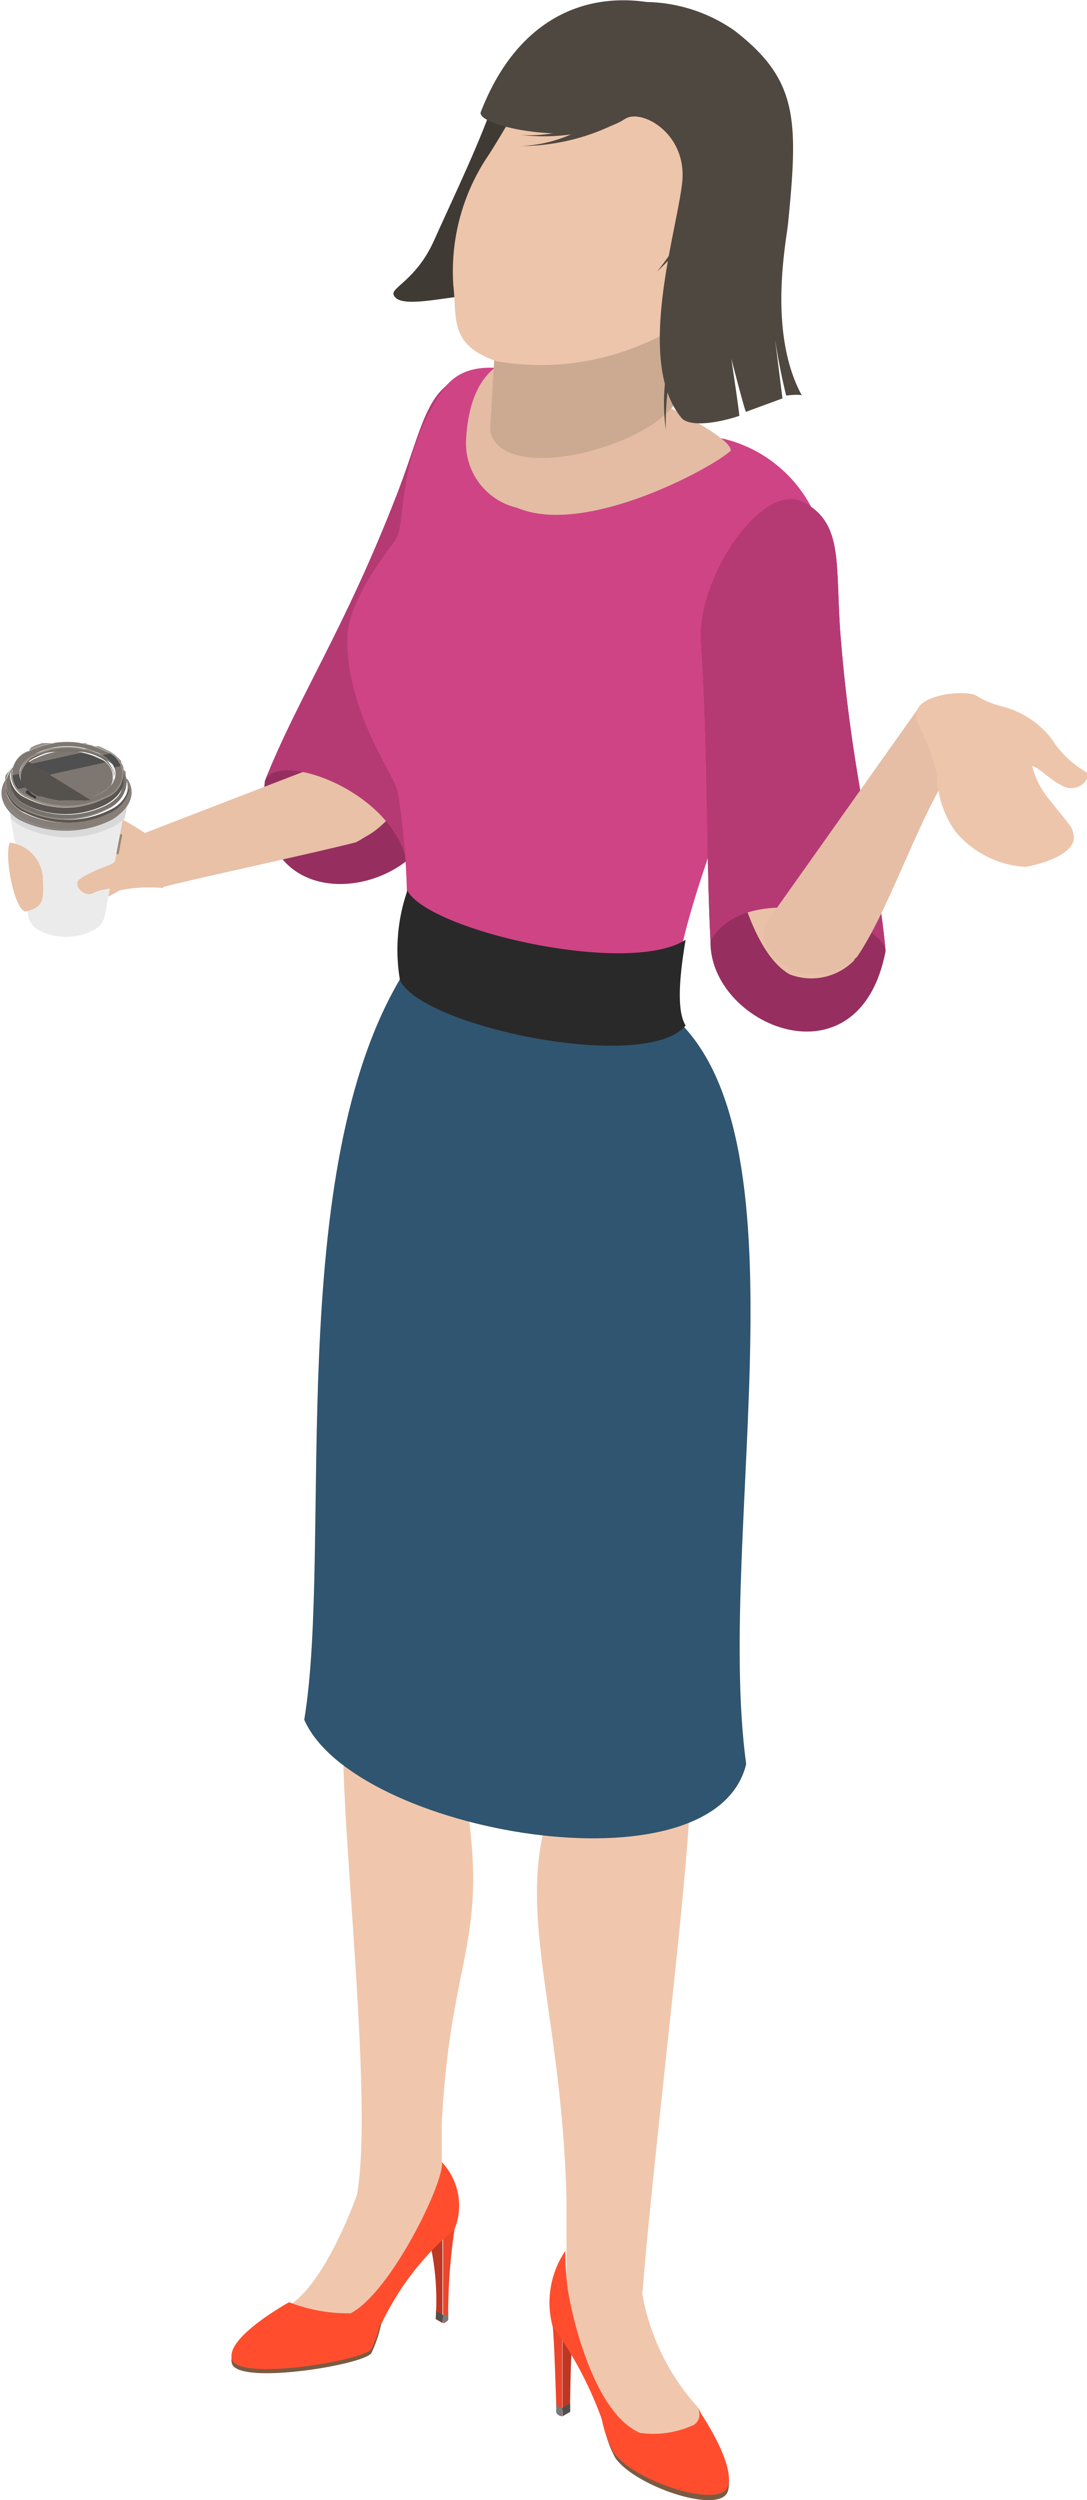
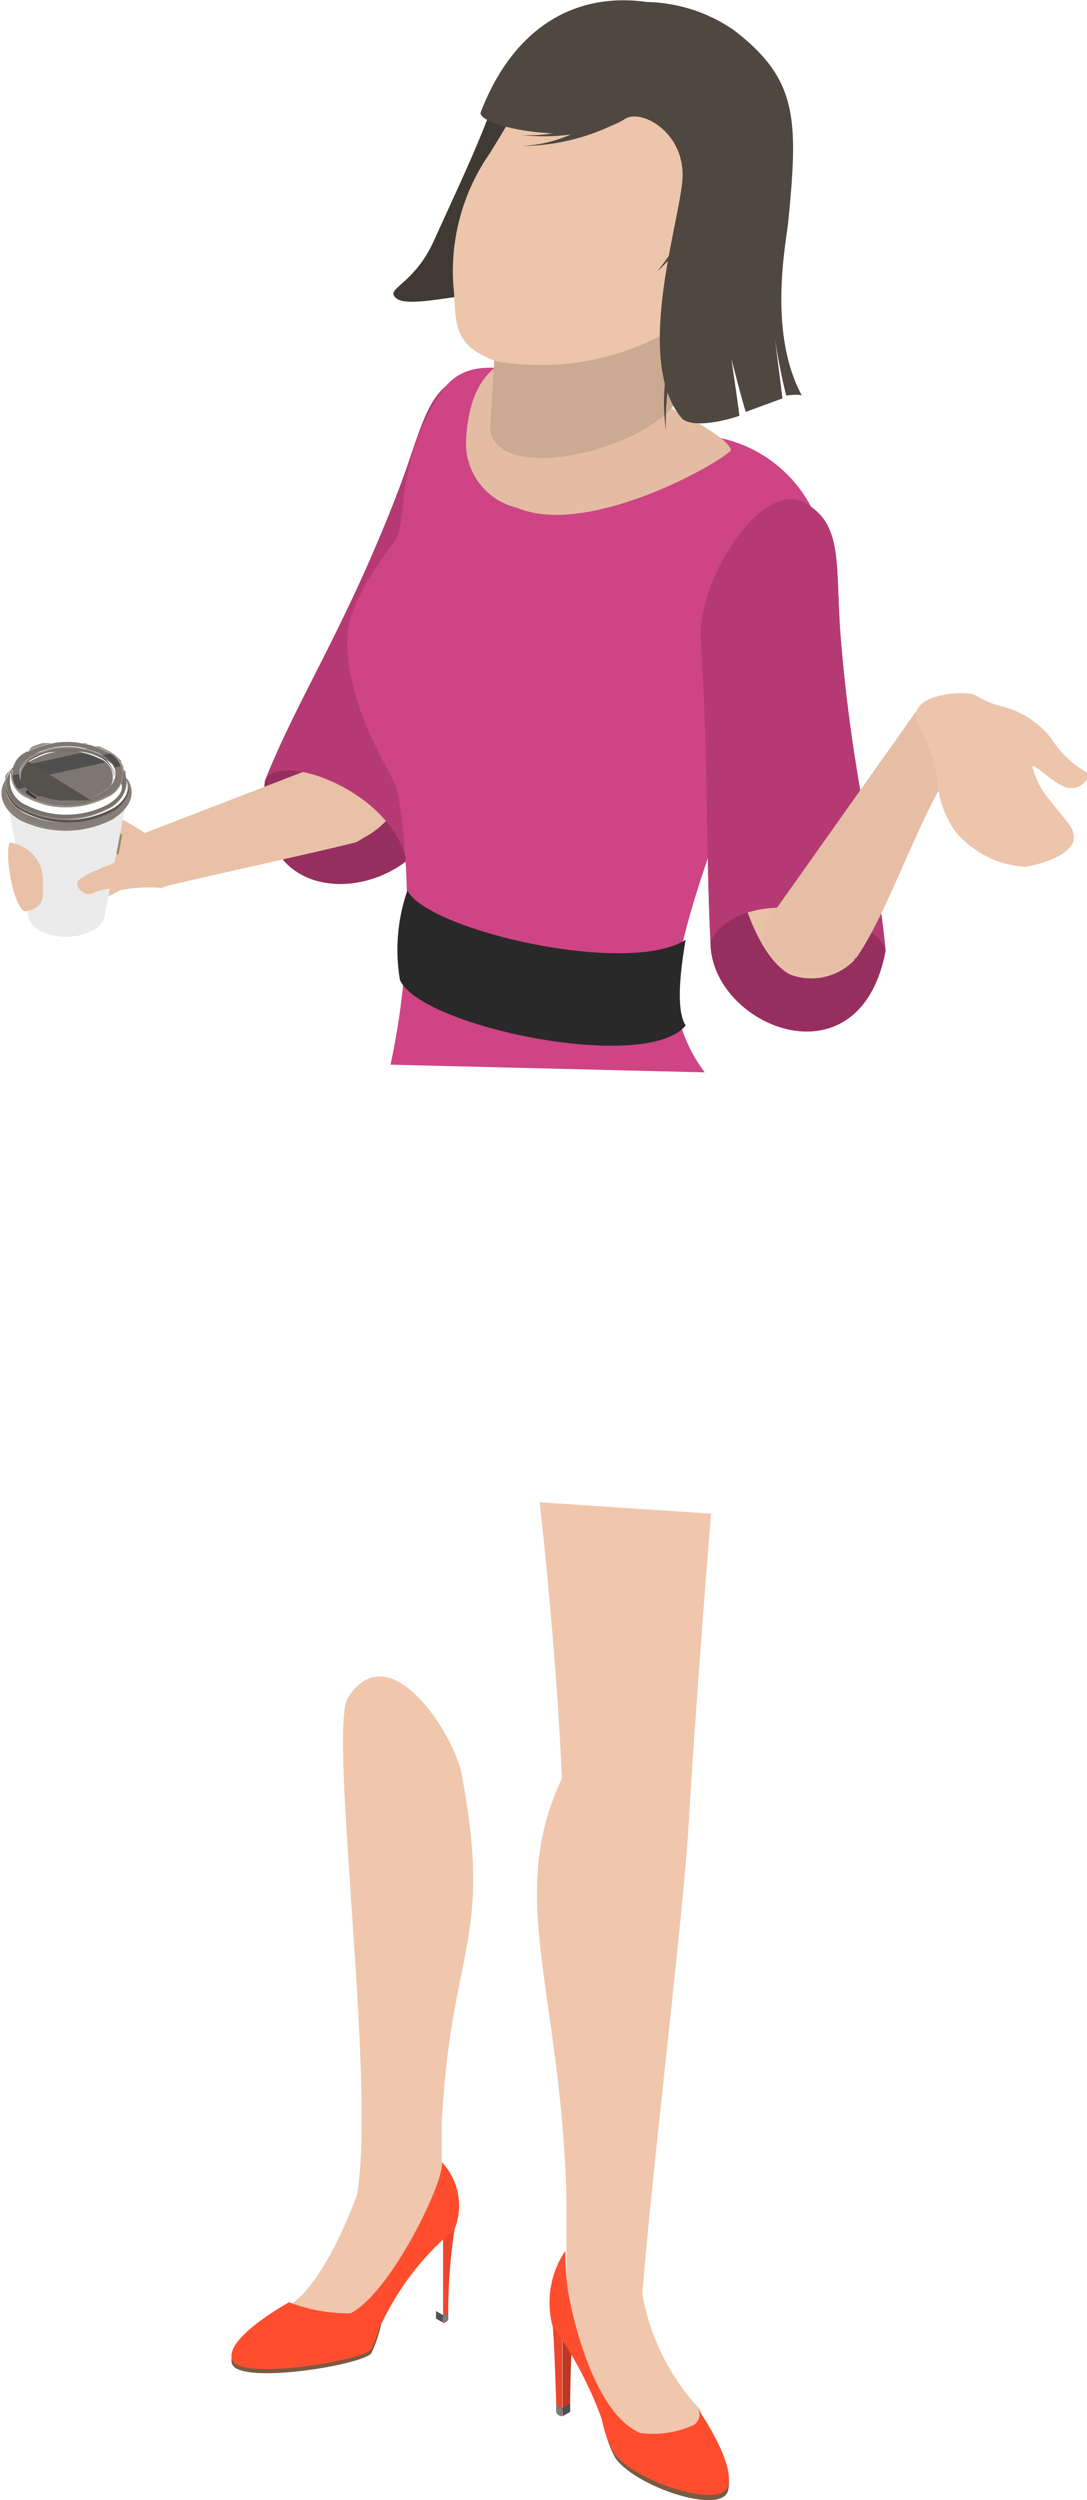
<svg xmlns="http://www.w3.org/2000/svg" height="87.47" viewBox="0 0 38.05 87.47" width="38.05">
  <clipPath id="a">
    <path d="m3.49 26.56a2.51 2.51 0 0 0 -2.25 0 1 1 0 0 0 -.2.14l2.14 1.24h-.12a.93.93 0 0 1 -.24.05 1.19 1.19 0 0 1 -.24 0h-.38a1.25 1.25 0 0 1 -.2.01h-.24l-.23-.07h-.11l-.11-.06-.2-.12-.11-.12-.1-.09s-.05-.06-.09-.13a.91.91 0 0 0 .42.46 2.45 2.45 0 0 0 2.25 0 .69.69 0 0 0 .01-1.31z" />
  </clipPath>
  <clipPath id="b">
    <path d="m1 26.29a3 3 0 0 1 2.71 0 .83.83 0 0 1 0 1.57 3 3 0 0 1 -2.72 0 .83.83 0 0 1 .01-1.57zm.18.1c-.66.37-.68 1 0 1.37a2.62 2.62 0 0 0 2.36 0c.66-.37.68-1 0-1.37a2.59 2.59 0 0 0 -2.35 0z" />
  </clipPath>
  <path d="m1.14 29.34c1-.19 2.37-1 3.08-.7a9.28 9.28 0 0 1 .86.51l.63 1.92a5.14 5.14 0 0 0 -1.51.08 5.43 5.43 0 0 1 -3.06.73z" fill="#e8c1a7" />
  <path d="m9.27 27.33c1.16-2.93 2.81-5.32 4.67-10.15.88-2.29 1-3.78 2.57-4.08s2.82 3.6 2 5.7c-1.35 3.64-2.35 7.27-3.3 10s-6.47 3.42-5.94-1.47z" fill="#962f5f" />
  <path d="m12.47 29.41a2.11 2.11 0 0 1 -2.11-1l1.87-4.36 3.44.88s-1.36 3.92-3.2 4.48z" fill="#e8c1a7" />
  <path d="m4.07 29.53 8.86-3.42c1.41-.43 1.48 2.36-.47 3.36-1.6.41-6.27 1.41-6.8 1.58z" fill="#e8c1a7" />
  <path d="m9.27 27.33c1.16-2.93 2.81-5.32 4.67-10.15.88-2.29 1-3.78 2.57-4.08s2.82 3.6 2 5.7c-1.35 3.64-3.33 8.63-4.28 11.31-.56-2.49-4.55-3.87-4.96-2.78z" fill="#b53a74" />
  <path d="m20.24 81.18c-.28.31-.26 1.87-.29 3.21l-.26.15v-3.54z" fill="#bd3723" />
  <path d="m19.48 84.39c-.05-1.35-.08-2.85-.19-3.52l.39.14v3.53c-.1-.02-.2-.08-.2-.15z" fill="#ed462c" />
  <path d="m19.68 84.25v.29c-.1 0-.21-.08-.21-.15s0-.19 0-.28a.3.3 0 0 0 .21.14z" fill="#7a7a7a" />
  <path d="m19.68 84.25.28-.16v.29l-.26.15z" fill="#4f4f4f" />
  <path d="m19.67 62.22c-.21-4.74-.78-9.66-.78-9.66l6 .4s-.51 6.2-.78 10.81c-.19 3.3-1.33 12.52-1.64 16.69-.08.27-2.64.76-2.64.76v-4.32c-.2-7.29-2.12-10.52-.16-14.68z" fill="#f0c7ad" />
  <path d="m22.75 85.6c.86-.18 1.52-.35 1.74-.82a.51.51 0 0 0 0-.49 7.93 7.93 0 0 1 -2-4l-2.65.54c.58 1.95 1.4 4.09 2.91 4.77z" fill="#f0c7ad" />
  <path d="m21.54 86c.7 1 3.68 2 3.94 1.16s-.93-2.52-.93-2.52c.08.33-1.08.7-2.09.68a1.81 1.81 0 0 1 -1.36-.73 3.82 3.82 0 0 0 .44 1.41z" fill="#7a5b42" />
  <path d="m21.49 85.82c.71 1 3.77 2 4 1.15s-1.06-2.69-1.06-2.69a.42.42 0 0 1 -.14.56 3.37 3.37 0 0 1 -1.82.29 2 2 0 0 1 -1.44-.72 3.94 3.94 0 0 0 .46 1.41z" fill="#ff4d2e" />
  <path d="m19.34 81.38a13.33 13.33 0 0 1 1.82 3.53l1.29.23c-1.66-.65-2.45-4.14-2.59-5.14a10.47 10.47 0 0 1 -.07-1.25 3.23 3.23 0 0 0 -.45 2.63z" fill="#ff4d2e" />
  <path d="m13 82.33c-.26.41-4.64 1.13-4.88.37s2-2 2-2a5.81 5.81 0 0 0 3.28.26 4.4 4.4 0 0 1 -.4 1.37z" fill="#7a5b42" />
-   <path d="m15 78.26a9.18 9.18 0 0 1 .25 2.88l.24.14v-3.17z" fill="#bd3723" />
  <path d="m15.69 81.15a20 20 0 0 1 .22-3.15l-.4.12v3.17c.09-.03.18-.09.18-.14z" fill="#ed462c" />
  <path d="m15.47 77.82-3.29-.08a10.76 10.76 0 0 0 .82-3.81h2.46z" fill="#f0c7ad" />
  <path d="m11.88 81.42-1.76-.76c1.12-.67 2.17-3.19 2.51-4.27l2.11 1.33a5.85 5.85 0 0 1 -2.86 3.7z" fill="#f0c7ad" />
  <path d="m13 82.19c-.26.4-4.64 1.13-4.88.36s2-2 2-2a5.73 5.73 0 0 0 3.28.26 4.52 4.52 0 0 1 -.4 1.38z" fill="#ff4d2e" />
  <path d="m15.91 78a9.72 9.72 0 0 0 -2.56 3.31l-1.21-.31c1.47-.58 3.49-4.8 3.32-5.36a2.22 2.22 0 0 1 .45 2.36z" fill="#ff4d2e" />
  <path d="m15.27 81.14a2.35 2.35 0 0 0 0-.26 2.35 2.35 0 0 1 0 .26z" fill="#ccc" />
  <path d="m15.26 80.88h.01z" fill="#ababab" />
  <path d="m15.51 81v.26c.09 0 .18-.08.18-.13a2.26 2.26 0 0 0 0-.26c0 .13-.09.13-.18.13z" fill="#7a7a7a" />
  <path d="m15.51 81-.25-.14a2.35 2.35 0 0 1 0 .26l.24.14z" fill="#4f4f4f" />
  <path d="m16.16 62.07c1.1 5.85-.36 6-.69 12.11-.52 3.23-3 4.35-3 2.74.75-3.65-1-16.38-.29-17.52 1.45-2.28 3.71 1.27 3.98 2.67z" fill="#f0c7ad" />
  <path d="m24.67 37.52-11-.27a26 26 0 0 0 .26-9.52c-.07-.55-1.82-2.8-1.77-5.42 0-1.17 1.22-2.8 1.66-3.38s0-2.73 1.6-5.17c.87-1.33 2.27-.91 4.44-.44l5.33 2a4.72 4.72 0 0 1 3.75 4.68s-5.35 11.29-5.31 14.88a5.26 5.26 0 0 0 1.04 2.64z" fill="#cf4485" />
-   <path d="m10.65 60.17c1-6.06-.77-19.22 3.46-26.09l8.89 1.05c5.67 3.67 2 18.42 3.12 26.59-1.12 4.64-13.74 2.41-15.47-1.55z" fill="#305570" />
  <path d="m25.58 15.77c-.71.64-5.1 3-7.47 2a2.32 2.32 0 0 1 -1.79-2.46c.09-1.47.72-3.95 4.46-2.31 2.88 1.29 4.83 2.35 4.8 2.77z" fill="#e3bca3" />
  <path d="m17.16 15.1c0-.45.49-8.09.49-8.09l6.19 1.65s.19 4.38 0 5c-.36 1.8-6.2 3.46-6.68 1.44z" fill="#ccaa92" />
  <path d="m16.65 10.32c-1.14.07-2.67.5-2.87 0-.11-.26.79-.52 1.41-1.9.72-1.6 1.71-3.65 2.16-5.08l1.85.74c-.48 2.12-1.2 5.45-2.55 6.24z" fill="#403a34" />
  <path d="m26.62 8.37a8.53 8.53 0 0 1 -4.36 3.77 9.1 9.1 0 0 1 -4.87.5c-1.68-.57-1.39-1.51-1.52-2.64a7.24 7.24 0 0 1 1.13-4.42c.89-1.31 2.41-4.42 3.71-5a4.66 4.66 0 0 1 4.82.73c2.16 1.76 2.95 3.69 1.09 7.06z" fill="#edc5ab" />
  <g fill="#4f4841">
    <path d="m28.07 13.84c-1.22-2.24-.53-5.46-.48-6.06.36-3.63.33-5-1.88-6.71a5.54 5.54 0 0 0 -3.07-1c-2.44-.35-4.64.82-5.81 3.85-.18.5 3.46 1.27 5.05.24.57-.37 2.18.5 2 2.22s-1.67 6.32 0 8.27c.33.29 1.25.15 2-.1 0-.12-.28-2-.28-2s.45 1.75.51 1.86l1.28-.47-.39-3.1a21.73 21.73 0 0 0 .52 3s.48-.06.55 0z" />
    <path d="m21.28 4.39-.63-.17a4.51 4.51 0 0 1 -2.42.5 6.78 6.78 0 0 0 3.05-.33z" />
    <path d="m21.46 4.37-.69-.1a4.88 4.88 0 0 1 -2.53.84 7.5 7.5 0 0 0 3.22-.74z" />
    <path d="m24.87 6.79-.32-.7c.19.91-.93 2.66-1.55 3.41a7.32 7.32 0 0 0 1.87-2.71z" />
    <path d="m23.78 11.43.41.15c-.74.51-.92 2.45-.88 3.47a6.86 6.86 0 0 1 .47-3.62z" />
  </g>
  <path d="m14 34.29c.74 1.64 8.62 3.27 10 1.59-.35-.56-.18-1.94 0-3-2 1.29-9-.32-9.74-1.72a6.33 6.33 0 0 0 -.26 3.13z" fill="#292929" />
  <path d="m31 33.28c-.28-3.15-1.17-5.91-1.58-11.07-.19-2.44.13-3.9-1.3-4.64s-3.73 2.64-3.58 4.88c.25 3.87.18 7.64.33 10.47-.06 2.94 5.2 5.19 6.13.36z" fill="#962f5f" />
  <path d="m27.64 34.09a2.1 2.1 0 0 0 2.27-.5l-.91-4.66-3.54.12s.54 4.1 2.18 5.04z" fill="#e8c1a7" />
  <path d="m31 33.28c-.28-3.15-1.17-5.91-1.58-11.07-.19-2.44.13-3.9-1.3-4.64s-3.73 2.64-3.58 4.88c.25 3.87.18 7.64.33 10.47 1.24-2.21 6-.81 6.13.36z" fill="#b53a74" />
  <path d="m32.23 24.66-5.3 7.48c-.88 1.18 1.47 2.86 3.07 1.34 1.24-1.81 2.37-5.55 3.61-6.94z" fill="#e6bea5" />
  <path d="m37.13 27.46c-.37-.17-.82-.66-1-.65a3 3 0 0 0 .63 1.2c.56.71.77.92.79 1.08.33.84-1.42 1.21-1.66 1.24a3.45 3.45 0 0 1 -2.44-1.23 3.49 3.49 0 0 1 -.65-2 8.52 8.52 0 0 0 -.66-1.78c-.49-1 1.53-1.2 2-1a3.2 3.2 0 0 0 .87.38 3.17 3.17 0 0 1 1.8 1.15 3.49 3.49 0 0 0 1.19 1.15.17.17 0 0 1 .07.22.64.64 0 0 1 -.94.24z" fill="#edc5ab" />
  <path d="m4.15 29.89-.41-.04v-.65l.46-.02.08.02z" fill="#998870" />
  <path d="m1 32.11c-.25-1.41-.51-2.82-.77-4.23a1.18 1.18 0 0 0 .59.73 3.33 3.33 0 0 0 3 0 1.14 1.14 0 0 0 .63-.75c-.26 1.41-.53 2.82-.79 4.22a.74.74 0 0 1 -.4.47 2.07 2.07 0 0 1 -1.89 0 .72.72 0 0 1 -.37-.44z" fill="#ebebeb" />
-   <path d="m3.84 28.65a3.31 3.31 0 0 1 -3 0 1.24 1.24 0 0 1 -.55-.57c0 .19.07.38.1.56a1.8 1.8 0 0 0 .34.26 3.58 3.58 0 0 0 3.27 0 1.54 1.54 0 0 0 .37-.27l.11-.56a1.27 1.27 0 0 1 -.64.58z" fill="#d9d9d9" />
  <path d="m.19 27.29s.1-.09.14-.16c-.27.43-.12.94.48 1.3a3.37 3.37 0 0 0 3 0c.63-.35.81-.87.53-1.32 0 .07.09.16.13.16.3.48.11 1-.55 1.41a3.61 3.61 0 0 1 -3.25 0c-.6-.38-.77-.93-.48-1.39z" fill="#877e77" />
  <path d="m.19 27.56a.17.17 0 0 0 0-.07v-.07a.68.68 0 0 1 0-.14.33.33 0 0 1 0-.14.75.75 0 0 1 .11-.14l.09-.13.11-.12a1.06 1.06 0 0 1 .12-.1l.1-.07.13-.09a1.14 1.14 0 0 0 -.62.74 1 1 0 0 0 .58 1 3.26 3.26 0 0 0 2.95 0 1 1 0 0 0 .63-1 1.12 1.12 0 0 0 -.58-.72 3.22 3.22 0 0 0 -3 0l.19-.07.15-.07.28-.09a2.81 2.81 0 0 1 .31-.08h.33.33.32.32a1.55 1.55 0 0 1 .31.07l.29.11.27.13a1.44 1.44 0 0 1 .21.15l.08.07.1.1v.07l.1.1v.07.13a.61.61 0 0 1 0 .13v.07a.38.38 0 0 1 0 .14 1.15 1.15 0 0 1 -.64.78 3.39 3.39 0 0 1 -3.07 0 1.19 1.19 0 0 1 -.5-.76z" fill="#948c85" />
  <path d="m3.52 26.46a2.57 2.57 0 0 0 -2.31 0 .83.83 0 0 0 -.49.67v.06a.84.84 0 0 1 .49-.68 2.54 2.54 0 0 1 2.31 0 .81.81 0 0 1 .46.66v-.06a.83.83 0 0 0 -.46-.65z" fill="#55514c" />
  <path d="m1.19 27.84a.39.39 0 0 0 .11.06l.1.05h.1l.22.07h.24.24.25.25.24.11.12.1l.11-.05h.1l.1-.07.1-.08a.35.35 0 0 0 .11-.1l.07-.09v-.05-.05-.09a.19.19 0 0 0 0-.07s0-.07 0-.09a.81.81 0 0 0 -.46-.66 2.54 2.54 0 0 0 -2.31 0 .09.09 0 0 0 0 .05 2.51 2.51 0 0 1 2.25 0 .69.69 0 0 1 0 1.3 2.45 2.45 0 0 1 -2.25 0 .69.69 0 0 1 0-1.3.09.09 0 0 1 0-.05.84.84 0 0 0 -.49.68.2.2 0 0 0 0 .07s0 0 0 .07a.72.72 0 0 0 .09.18 1.14 1.14 0 0 0 .14.16 1.24 1.24 0 0 0 .36.06z" fill="#978f87" />
  <path d="m1.24 26.54a2.51 2.51 0 0 1 2.25 0 .69.69 0 0 1 0 1.3 2.45 2.45 0 0 1 -2.25 0 .69.69 0 0 1 0-1.3z" fill="#7e7771" />
  <path d="m4.43 27.26a1.12 1.12 0 0 0 -.58-.72 3.22 3.22 0 0 0 -3 0 1.14 1.14 0 0 0 -.62.74 1 1 0 0 0 .58 1 3.26 3.26 0 0 0 2.95 0 1 1 0 0 0 .67-1.02zm-.68.9a3.12 3.12 0 0 1 -2.85 0 .92.92 0 0 1 -.55-.93s0 0 0-.06a.42.42 0 0 1 0-.1.66.66 0 0 1 .12-.18c.07-.08.14-.14.14-.15l.17-.11.09-.06.14-.07.13-.06h.13a1.83 1.83 0 0 1 .28-.08 1.8 1.8 0 0 1 .3-.05h.31.31a3.59 3.59 0 0 1 .47 0l.29.07.27.1.14.07.11.06.12.08a1.29 1.29 0 0 1 .29.28v.08a.59.59 0 0 0 0 .08.08.08 0 0 0 0 .05s0 .07 0 .1c.25.27.05.62-.41.88z" fill="#78726c" />
  <path d="m3.54 26.41a2.59 2.59 0 0 0 -2.35 0 .72.72 0 0 0 0 1.37 2.62 2.62 0 0 0 2.36 0 .86.86 0 0 0 .45-.69.84.84 0 0 0 -.46-.68zm.44.71s0 .05 0 .07v.09a.83.83 0 0 1 -.07.13l-.07.09a.67.67 0 0 1 -.14.12l-.09.07-.08.05-.2.1-.27.16a.93.93 0 0 1 -.24.05 1.19 1.19 0 0 1 -.24 0h-.38a1.25 1.25 0 0 1 -.2-.05h-.24l-.23-.07h-.11l-.11-.06-.2-.12-.11-.12-.1-.09s-.05-.06-.09-.13a.41.41 0 0 1 -.05-.09s0-.05 0-.07 0 0 0-.05a.28.28 0 0 1 0-.09.83.83 0 0 1 .49-.67 2.57 2.57 0 0 1 2.31 0 .83.83 0 0 1 .46.66z" fill="#978f87" />
  <path d="m.21 27.67v-.11a1.18 1.18 0 0 0 .6.76 3.39 3.39 0 0 0 3.07 0 1.15 1.15 0 0 0 .64-.78v.11a1.19 1.19 0 0 1 -.65.78 3.37 3.37 0 0 1 -3 0 1.12 1.12 0 0 1 -.66-.76z" fill="#5a5551" />
  <path d="m.38 27a.91.91 0 0 0 .55.91 3.07 3.07 0 0 0 2.8 0 .93.93 0 0 0 .59-.91s0-.06 0-.08v-.09a1.09 1.09 0 0 0 -.08-.15v-.06l-.09-.09-.14-.13-.08-.05a.41.41 0 0 0 -.11-.07l-.22-.11-.13-.06h-.14-.13l-.2-.11h-.15a1.43 1.43 0 0 0 -.29 0h-.48-.15-.15-.14-.16l-.25.08-.14.07-.09.13a3 3 0 0 1 2.71 0 .83.83 0 0 1 0 1.57 3 3 0 0 1 -2.72 0 .83.83 0 0 1 0-1.57h.01l-.17.12a.24.24 0 0 0 -.08.06l-.07.06-.09.1a.76.76 0 0 0 -.08.11.41.41 0 0 0 0 .09v.08z" fill="#978f87" />
  <path d="m1 26.29a3 3 0 0 1 2.71 0 .83.83 0 0 1 0 1.57 3 3 0 0 1 -2.72 0 .83.83 0 0 1 .01-1.57zm.18.1c-.66.37-.68 1 0 1.37a2.62 2.62 0 0 0 2.36 0c.66-.37.68-1 0-1.37a2.59 2.59 0 0 0 -2.35 0z" fill="#7e7771" />
-   <path d="m.35 27.2v-.19a.9.9 0 0 0 .55.91 3.07 3.07 0 0 0 2.8 0 .93.93 0 0 0 .62-.92v.19c.06.34-.14.69-.6.95a3.12 3.12 0 0 1 -2.85 0 .92.92 0 0 1 -.52-.94z" fill="#5a5551" />
  <path d="m2.45 28h.13a1.19 1.19 0 0 0 .24 0 .93.93 0 0 0 .24 0h.12l-2.18-1.35a.7.7 0 0 0 -.27.48s0 .05 0 .07 0 0 0 .05 0 .05 0 .07a.41.41 0 0 0 .05.09c0 .07.09.12.09.13l.1.09.06.05.2.12.11.06h.11l.23.07.32.07a1.25 1.25 0 0 0 .25 0h.25z" fill="#55514c" />
  <path d="m1.2 27.94a.05.05 0 0 0 .05 0 .06.06 0 0 0 0-.08l-.13-.07-.12-.12a.05.05 0 0 0 -.08 0 .05.05 0 0 0 0 .08l.14.1.14.07z" fill="#383838" />
  <g clip-path="url(#a)">
    <path d="m-.01 26.41h5.18v.51h-5.18z" fill="#4f4f4f" transform="matrix(.976 -.216 .216 .976 -5.7 1.19)" />
  </g>
  <g clip-path="url(#b)">
    <path d="m.04 26.53h5.18v.51h-5.18z" fill="#4f4f4f" transform="matrix(.98 -.22 .22 .98 -5.72 1.2)" />
  </g>
  <path d="m2.73 29h-.48a3.54 3.54 0 0 1 -1-.19 2 2 0 0 1 -.9-.55 1.29 1.29 0 0 1 -.23-.26.93.93 0 0 1 0-.13.93.93 0 0 0 0 .13.94.94 0 0 0 .18.31 2 2 0 0 0 .89.57 3.58 3.58 0 0 0 1.06.17 2.78 2.78 0 0 0 .48-.05z" fill="#878787" />
  <path d="m.34 29.48a1.33 1.33 0 0 1 1.16 1.19c0 .63.14 1.09-.63 1.22-.4-.16-.72-1.96-.53-2.41z" fill="#e8c1a7" />
  <path d="m4.31 29.33.84 1.25s-.61.26-.92.41-.53.05-1 .27c-.26.11-.58-.19-.52-.4s1.2-.63 1.2-.63c.29-.17.37-.48.4-.9z" fill="#e8c1a7" />
</svg>